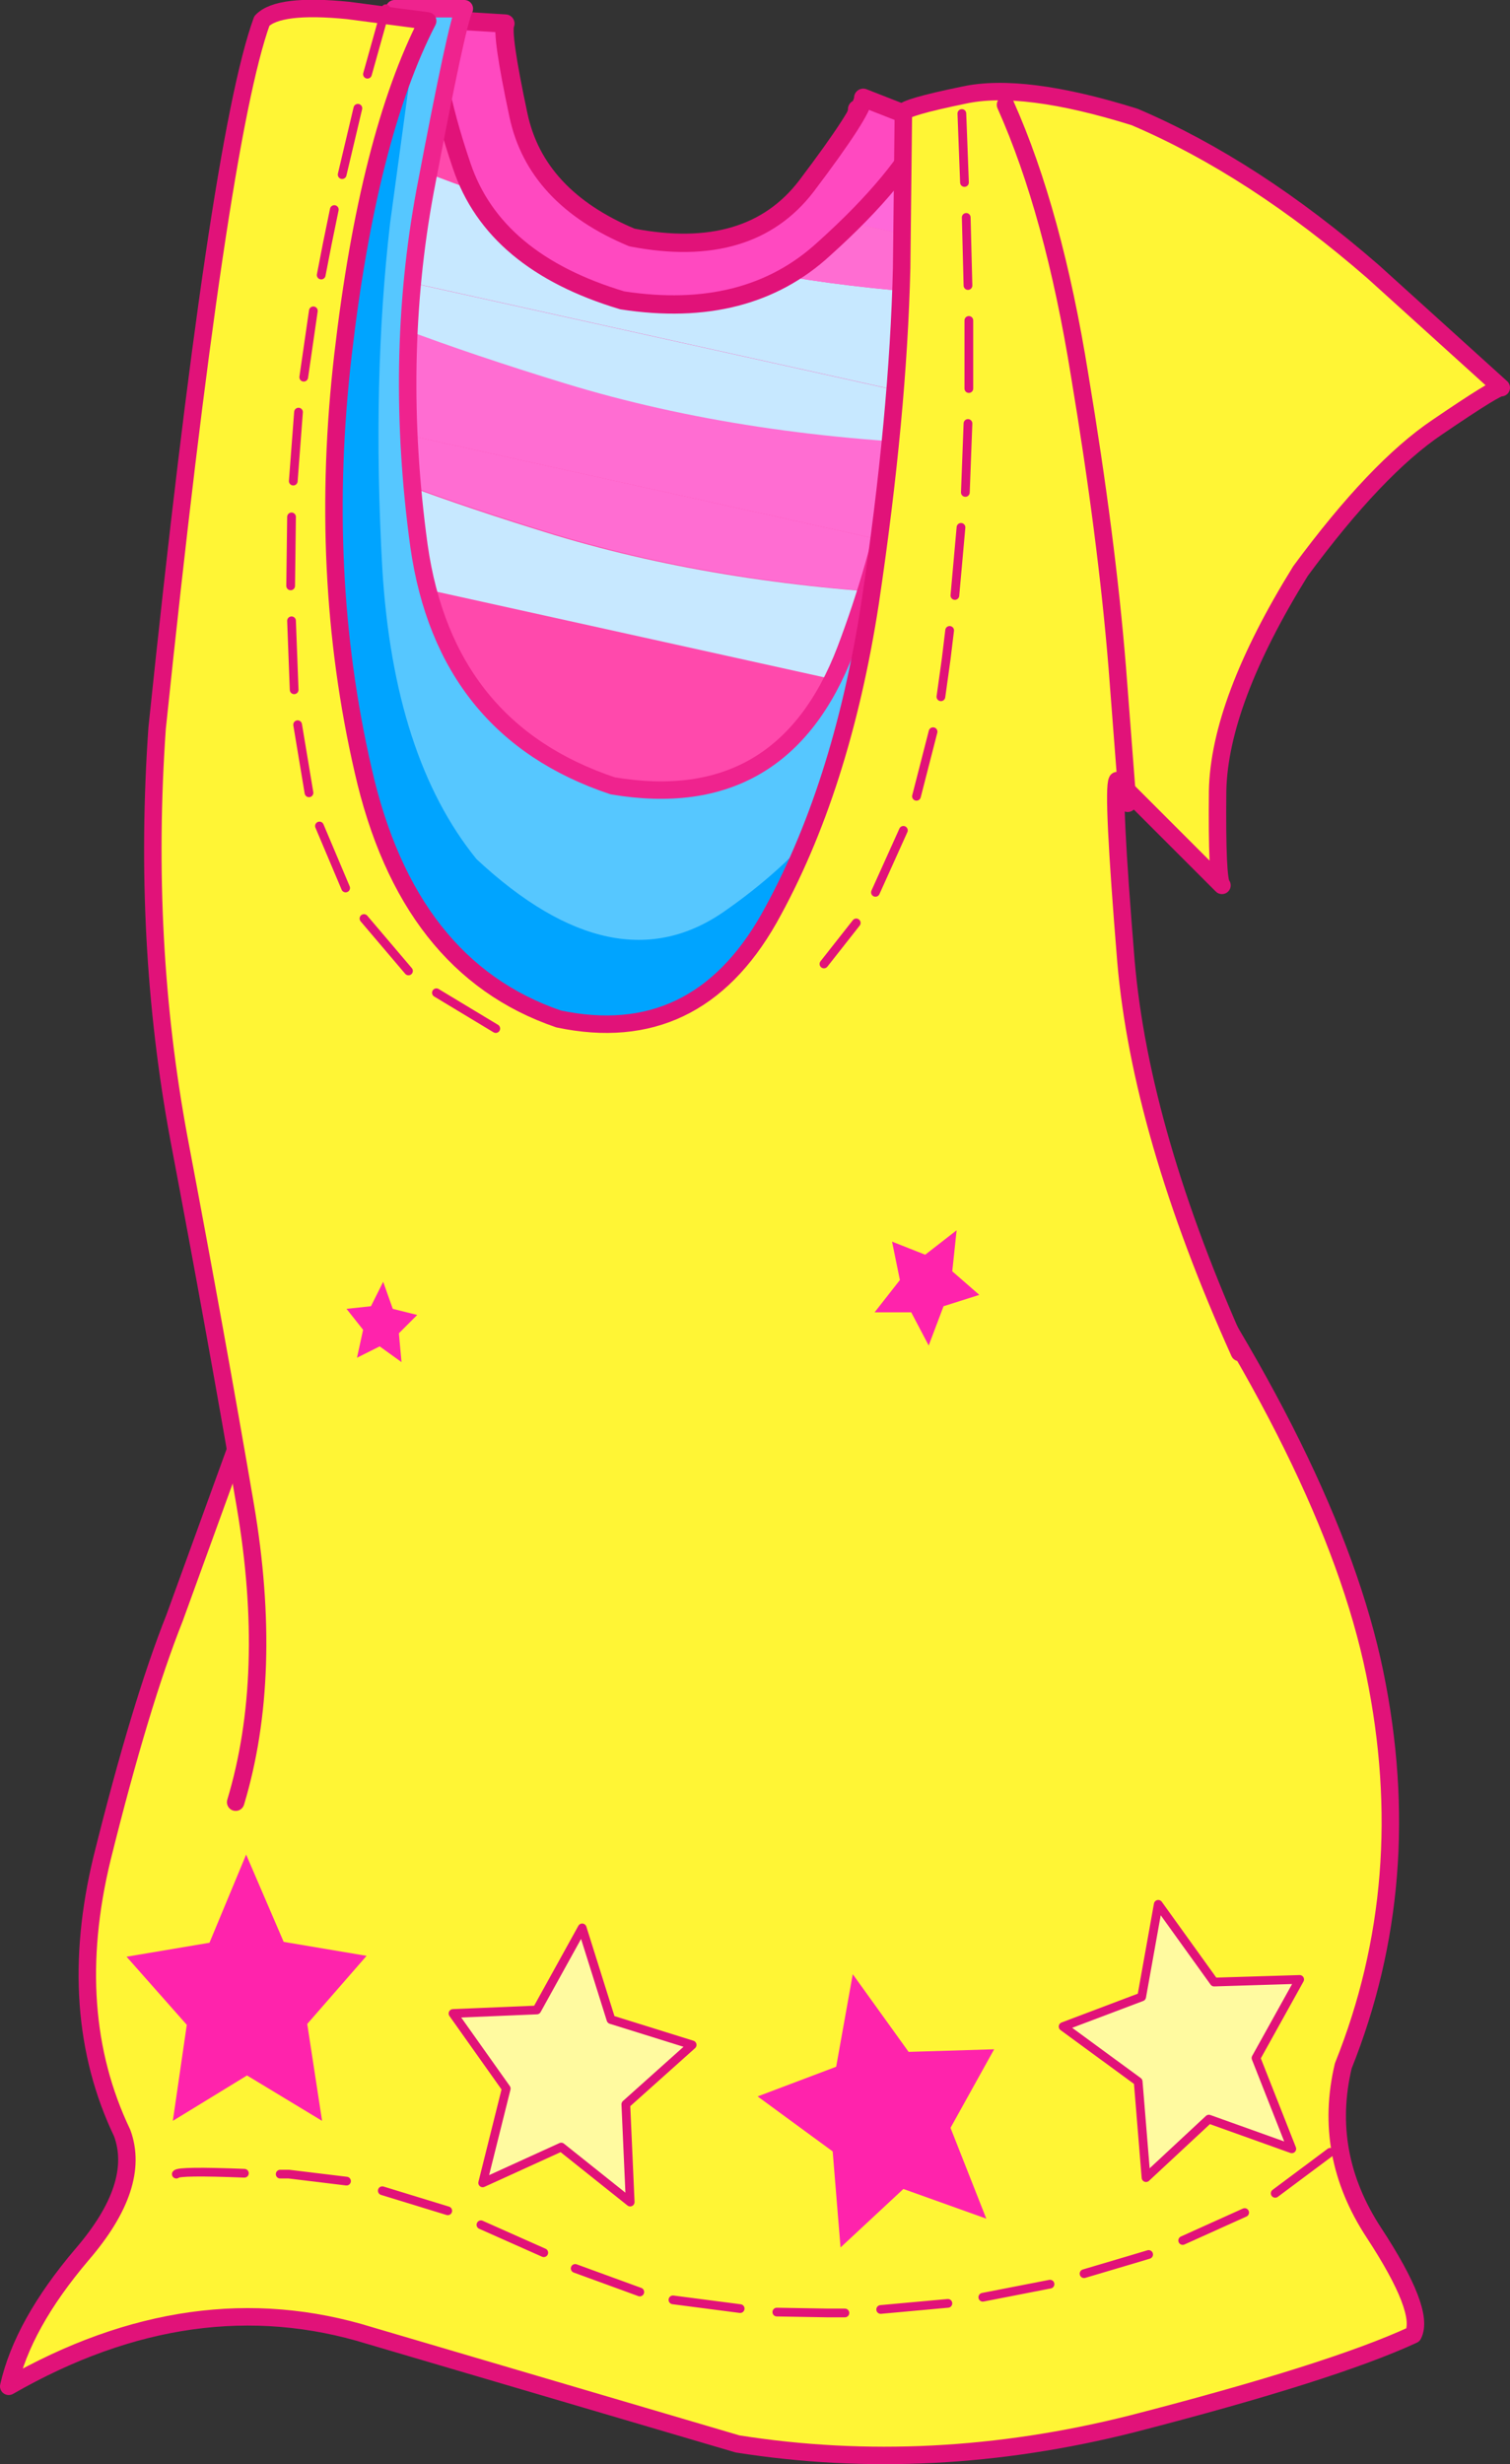
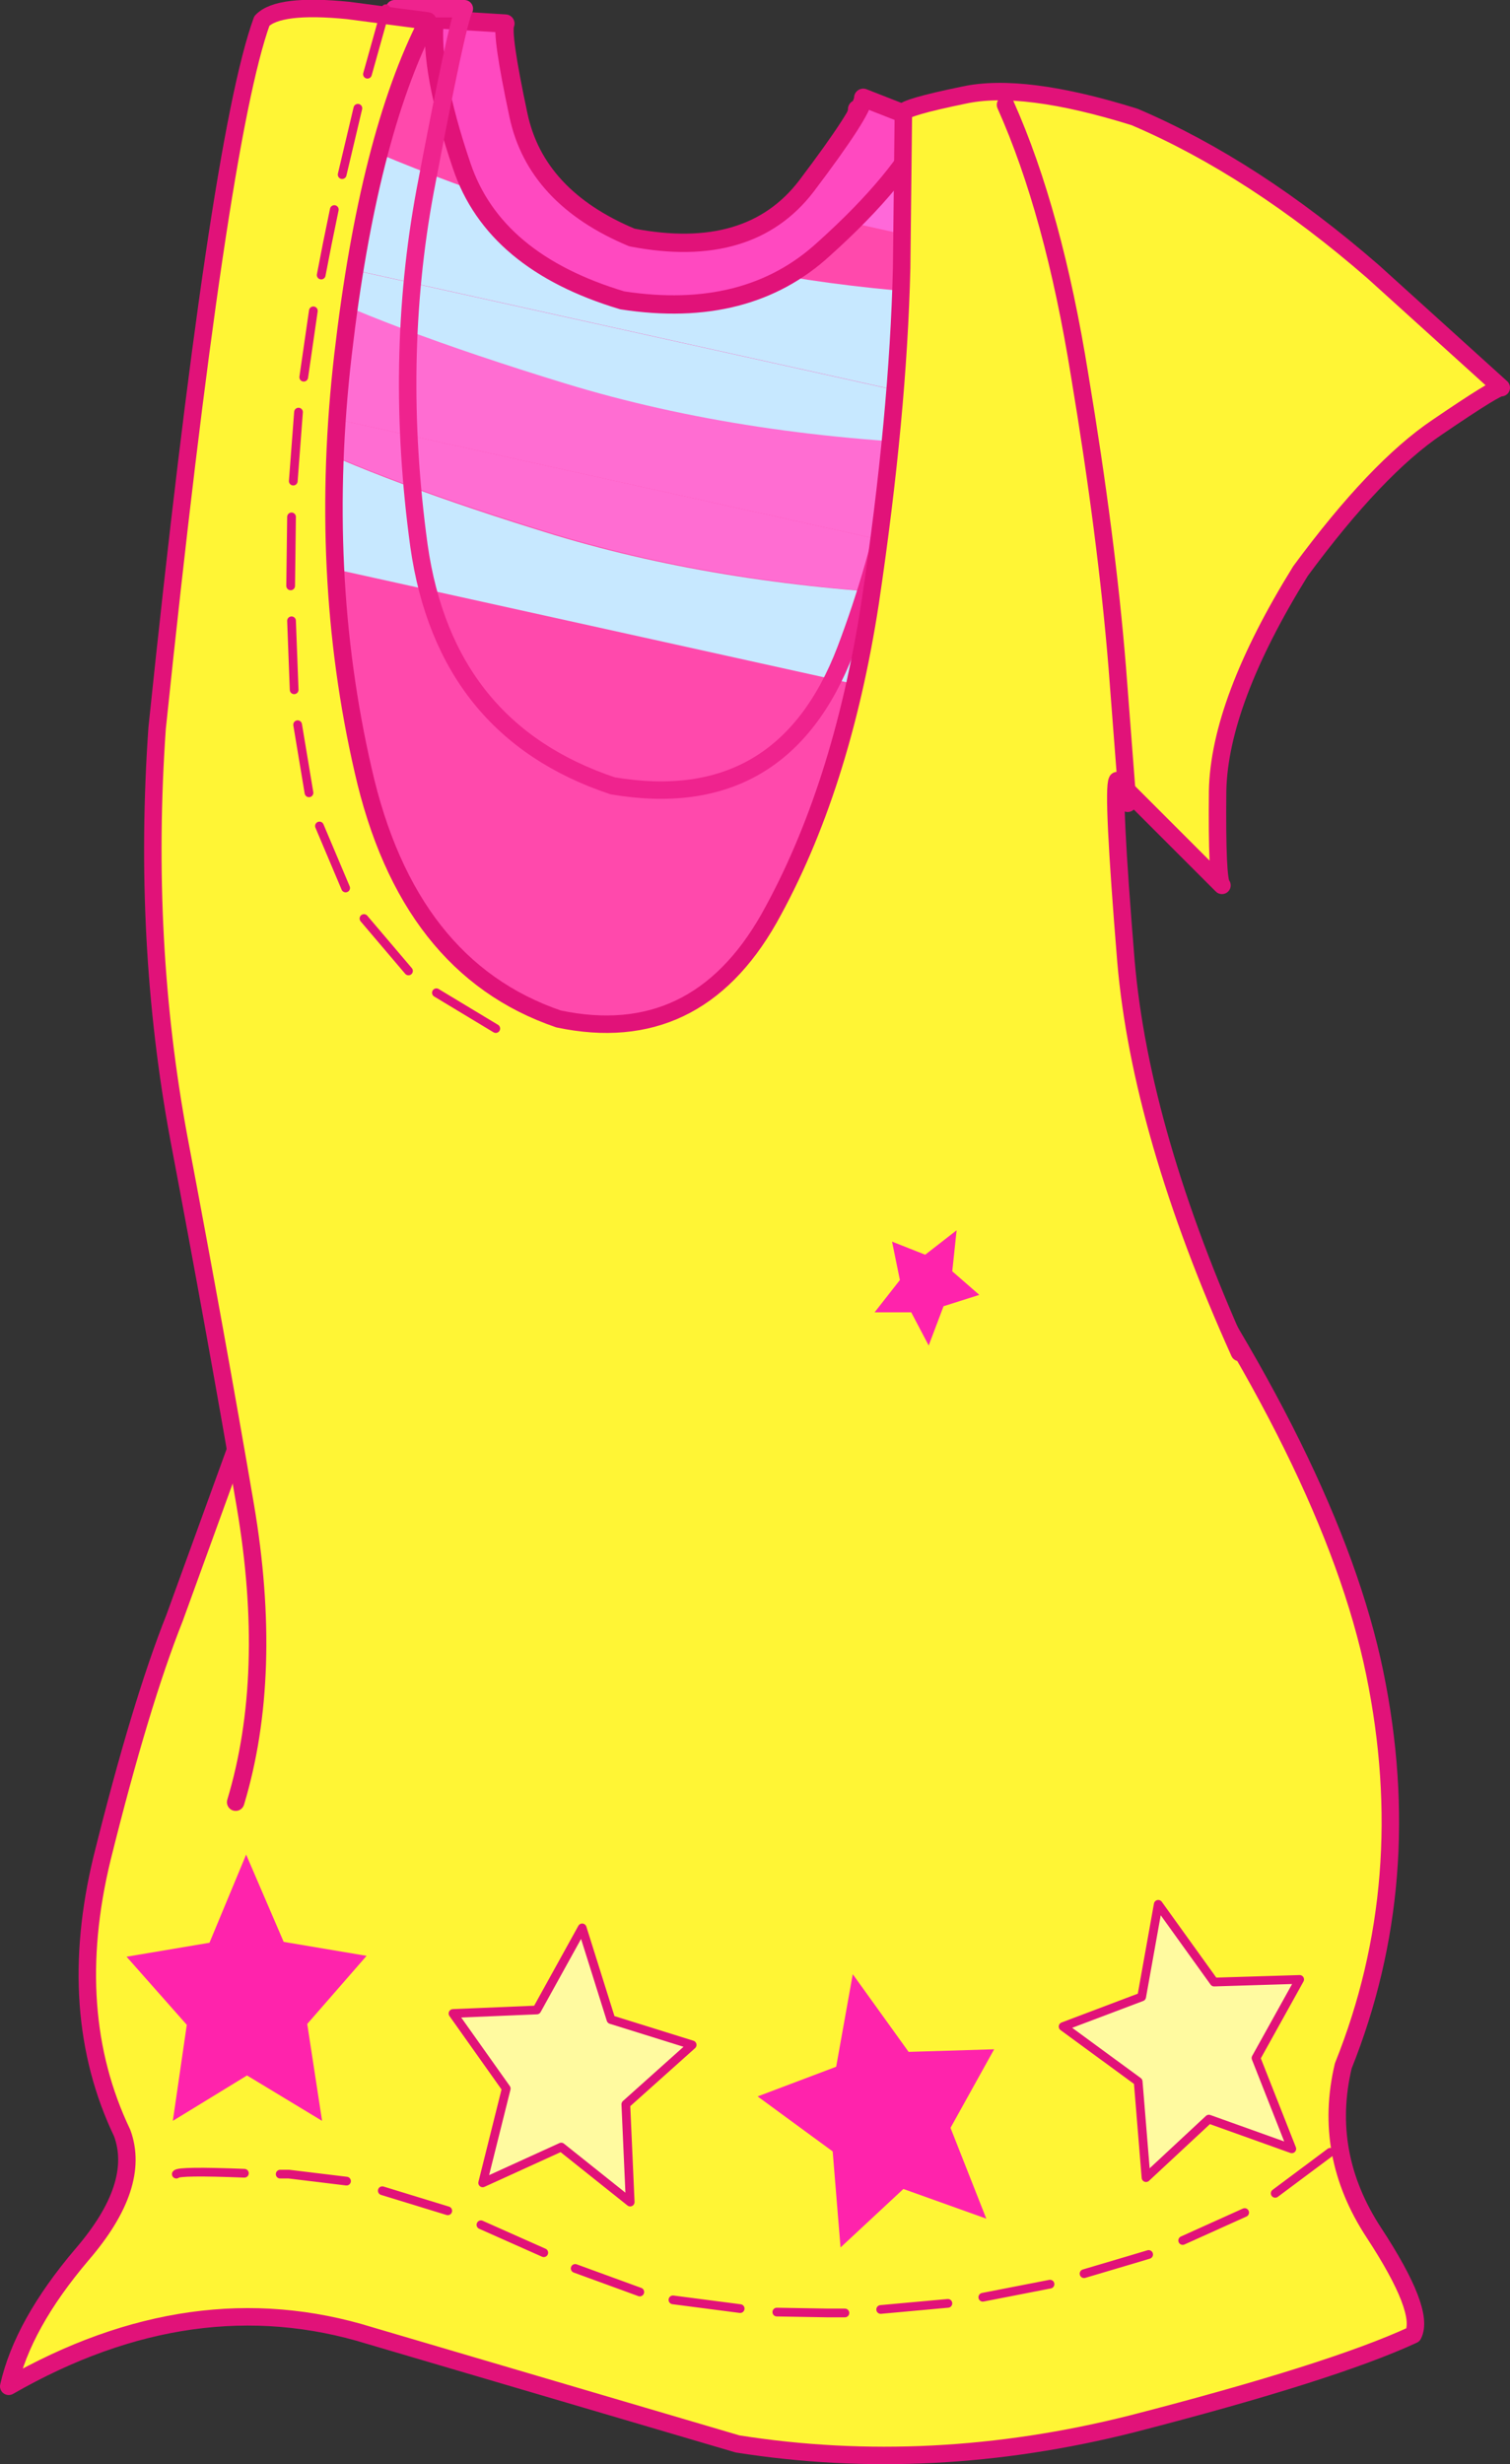
<svg xmlns="http://www.w3.org/2000/svg" height="141.1px" width="86.5px">
  <rect width="100%" height="100%" fill="#333333" stroke="none" />
  <g transform="matrix(1.0, 0.0, 0.0, 1.0, 45.4, 2.15)">
    <path d="M-25.8 -0.65 L-16.8 -0.15 Q-17.05 0.4 -16.05 5.1 -15.05 9.8 -9.55 12.1 -2.8 13.4 0.45 9.15 3.75 4.9 3.7 4.1 L13.95 8.1 -1.8 71.35 -21.8 68.85 -25.1 54.1 Q-28.05 40.25 -29.3 23.95 -30.55 7.6 -25.8 -0.65" fill="#ff49ac" fill-rule="evenodd" stroke="none" />
    <path d="M-25.8 -0.65 L-16.8 -0.15 Q-17.05 0.4 -16.05 5.1 -15.05 9.8 -9.55 12.1 -2.8 13.4 0.45 9.15 3.75 4.9 3.7 4.1 L13.95 8.1 -1.8 71.35 -21.8 68.85 -25.1 54.1 Q-28.05 40.25 -29.3 23.95 -30.55 7.6 -25.8 -0.65 Z" fill="none" stroke="#e11279" stroke-linecap="round" stroke-linejoin="round" stroke-width="1.05" />
    <path d="M10.4 23.3 L8.85 29.6 -29.1 21.2 -29.1 13.7 Q-23.5 16.55 -13.05 19.75 -2.6 23.0 10.4 23.3" fill="#ff6dd2" fill-rule="evenodd" stroke="none" />
    <path d="M-16.45 -0.45 L-16.35 1.8 Q-16.15 3.9 -15.05 6.55 L-27.6 3.75 Q-26.8 1.0 -25.45 -0.95 L-16.45 -0.45" fill="#ff49ac" fill-rule="evenodd" stroke="none" />
    <path d="M14.25 7.8 L13.05 12.75 -0.25 9.8 Q1.9 7.8 2.95 5.85 L4.0 3.8 14.25 7.8" fill="#ff68d9" fill-rule="evenodd" stroke="none" />
    <path d="M10.95 21.3 L-29.0 12.45 Q-28.75 8.1 -27.85 4.65 -22.2 7.7 -10.15 11.4 L-9.2 11.75 -7.45 12.15 Q1.7 14.6 12.55 14.85 L10.95 21.3" fill="#c7e8ff" fill-rule="evenodd" stroke="none" />
    <path d="M8.3 31.95 L6.85 37.75 -28.45 29.95 -29.0 22.75 Q-23.4 25.5 -13.6 28.5 -3.8 31.45 8.3 31.95" fill="#c7e8ff" fill-rule="evenodd" stroke="none" />
-     <path d="M-7.45 12.15 Q-2.95 12.45 -0.2 9.8 L13.05 12.75 12.55 14.85 Q1.7 14.6 -7.45 12.15" fill="#ff6dd2" fill-rule="evenodd" stroke="none" />
    <path d="M-15.05 6.55 Q-13.75 9.7 -10.15 11.45 -22.2 7.7 -27.85 4.7 L-27.6 3.75 -15.05 6.55" fill="#ff49ac" fill-rule="evenodd" stroke="none" />
    <path d="M10.9 21.3 L10.4 23.35 Q-2.6 23.0 -13.05 19.8 -23.5 16.6 -29.1 13.75 L-29.05 12.45 10.9 21.3" fill="#c7e8ff" fill-rule="evenodd" stroke="none" />
    <path d="M8.85 29.6 L8.25 31.95 Q-3.8 31.4 -13.6 28.45 -23.4 25.45 -29.05 22.7 L-29.1 21.2 8.85 29.6" fill="#ff6dd2" fill-rule="evenodd" stroke="none" />
    <path d="M7.75 4.9 Q6.25 8.1 1.8 12.1 -2.6 16.15 -9.75 15.05 -17.1 12.85 -18.95 7.35 -20.8 1.9 -20.5 -1.05 L-16.45 -0.8 Q-16.7 -0.25 -15.7 4.45 -14.7 9.15 -9.2 11.45 -2.45 12.75 0.8 8.5 4.05 4.2 4.05 3.45 L7.75 4.9" fill="#ff49c0" fill-rule="evenodd" stroke="none" />
    <path d="M7.75 4.9 L4.05 3.45 Q4.05 4.2 0.8 8.5 -2.45 12.75 -9.2 11.45 -14.7 9.15 -15.7 4.45 -16.7 -0.25 -16.45 -0.8 L-20.5 -1.05 Q-20.8 1.9 -18.95 7.35 -17.1 12.85 -9.75 15.05 -2.6 16.15 1.8 12.1 6.25 8.1 7.75 4.9 Z" fill="none" stroke="#e11279" stroke-linecap="round" stroke-linejoin="round" stroke-width="1.05" />
-     <path d="M7.1 6.2 L10.7 70.35 -23.8 74.85 -30.8 15.35 -22.8 -1.65 -18.8 -1.65 Q-19.2 -0.95 -21.05 8.8 -22.85 18.5 -21.4 29.1 -19.9 39.65 -10.3 42.85 -0.55 44.5 3.05 35.05 6.65 25.55 6.95 15.25 L7.1 6.2" fill="#56c7ff" fill-rule="evenodd" stroke="none" />
    <path d="M7.1 6.2 L10.7 70.35 -23.8 74.85 -30.8 15.35 -22.8 -1.65 -18.8 -1.65 Q-19.2 -0.95 -21.05 8.8 -22.85 18.5 -21.4 29.1 -19.9 39.65 -10.3 42.85 -0.55 44.5 3.05 35.05 6.65 25.55 6.95 15.25 L7.1 6.2 6.95 4.1" fill="none" stroke="#ef238e" stroke-linecap="round" stroke-linejoin="round" stroke-width="1.0" />
-     <path d="M3.25 61.05 L-28.75 58.4 -28.9 45.1 Q-28.9 32.65 -27.45 19.05 -26.0 5.4 -21.75 1.05 L-23.05 10.6 Q-24.1 19.65 -23.5 30.4 -22.85 41.2 -18.1 47.05 -10.15 54.45 -3.85 50.0 2.45 45.6 4.9 39.7 L3.25 61.05" fill="#00a4ff" fill-rule="evenodd" stroke="none" />
    <path d="M19.35 65.3 Q30.9 81.75 33.35 93.65 35.8 105.55 31.55 116.15 30.35 121.2 33.3 125.7 36.25 130.2 35.55 131.55 30.9 133.7 19.45 136.65 7.95 139.55 -3.15 137.8 L-24.2 131.6 Q-34.35 128.45 -44.9 134.5 -44.1 130.95 -40.7 126.95 -37.3 123.0 -38.4 120.0 -41.7 113.1 -39.55 104.25 -37.35 95.4 -35.4 90.5 L-31.75 80.45 Q-30.6 77.65 -30.25 75.85 -29.95 74.05 -30.0 69.9 L19.35 65.3" fill="#fff535" fill-rule="evenodd" stroke="none" />
    <path d="M-30.0 69.9 Q-29.95 74.05 -30.25 75.85 -30.6 77.65 -31.75 80.45 L-35.4 90.5 Q-37.35 95.4 -39.55 104.25 -41.7 113.1 -38.4 120.0 -37.3 123.0 -40.7 126.95 -44.1 130.95 -44.9 134.5 -34.35 128.45 -24.2 131.6 L-3.15 137.8 Q7.95 139.55 19.45 136.65 30.9 133.7 35.55 131.55 36.25 130.2 33.3 125.7 30.35 121.2 31.55 116.15 35.8 105.55 33.35 93.65 30.9 81.75 19.35 65.3" fill="none" stroke="#e11279" stroke-linecap="round" stroke-linejoin="round" stroke-width="1.0" />
    <path d="M-31.9 101.05 Q-29.7 93.75 -31.35 84.05 -33.0 74.4 -35.15 63.05 -37.25 51.75 -36.4 39.55 -32.9 5.95 -30.4 -0.95 -29.45 -1.95 -25.45 -1.55 L-20.9 -0.95 Q-24.3 5.65 -25.75 18.15 -27.2 30.65 -24.6 41.95 -22.05 53.25 -13.4 56.2 -5.55 57.85 -1.35 50.45 2.8 43.05 4.45 32.35 6.05 21.6 6.25 13.2 L6.35 4.3 Q6.4 4.0 9.8 3.3 13.2 2.55 19.6 4.55 26.4 7.45 33.25 13.4 L40.6 20.05 Q40.4 19.95 36.95 22.3 33.45 24.65 29.1 30.55 24.45 38.05 24.35 43.15 24.3 48.3 24.6 48.55 L18.6 42.55 Q18.3 43.1 19.1 52.9 19.95 62.75 25.6 75.3 L-31.9 101.05" fill="#fff535" fill-rule="evenodd" stroke="none" />
    <path d="M-31.9 101.05 Q-29.7 93.75 -31.35 84.05 -33.0 74.4 -35.15 63.05 -37.25 51.75 -36.4 39.55 -32.9 5.95 -30.4 -0.95 -29.45 -1.95 -25.45 -1.55 L-20.9 -0.95 Q-24.3 5.65 -25.75 18.15 -27.2 30.65 -24.6 41.95 -22.05 53.25 -13.4 56.2 -5.55 57.85 -1.35 50.45 2.8 43.05 4.45 32.35 6.05 21.6 6.25 13.2 L6.35 4.3 Q6.4 4.0 9.8 3.3 13.2 2.55 19.6 4.55 26.4 7.45 33.25 13.4 L40.6 20.05 Q40.4 19.95 36.95 22.3 33.45 24.65 29.1 30.55 24.45 38.05 24.35 43.15 24.3 48.3 24.6 48.55 L18.6 42.55 Q18.3 43.1 19.1 52.9 19.95 62.75 25.6 75.3" fill="none" stroke="#e11279" stroke-linecap="round" stroke-linejoin="round" stroke-width="1.0" />
    <path d="M19.2 43.85 L12.2 3.85 Q14.95 10.0 16.45 19.35 18.0 28.65 18.6 36.05 L19.2 43.85" fill="#fff535" fill-rule="evenodd" stroke="none" />
    <path d="M19.2 43.85 L18.6 36.05 Q18.0 28.65 16.45 19.35 14.95 10.0 12.2 3.85" fill="none" stroke="#e11279" stroke-linecap="round" stroke-linejoin="round" stroke-width="1.0" />
    <path d="M-27.8 113.75 L-26.95 119.3 -31.25 116.7 -35.5 119.3 -34.7 113.8 -38.15 109.9 -33.4 109.1 -31.3 104.05 -29.15 109.05 -24.4 109.85 -27.8 113.75" fill="#ff23ac" fill-rule="evenodd" stroke="none" />
    <path d="M-9.55 118.35 L-9.3 123.95 -13.25 120.8 -17.75 122.85 -16.4 117.45 -19.45 113.15 -14.65 112.95 -12.05 108.25 -10.4 113.5 -5.75 114.95 -9.55 118.35" fill="#fffaa0" fill-rule="evenodd" stroke="none" />
    <path d="M-9.55 118.35 L-9.3 123.95 -13.25 120.8 -17.75 122.85 -16.4 117.45 -19.45 113.15 -14.65 112.95 -12.05 108.25 -10.4 113.5 -5.75 114.95 -9.55 118.35 Z" fill="none" stroke="#e11279" stroke-linecap="round" stroke-linejoin="round" stroke-width="0.5" />
    <path d="M9.05 119.7 L11.1 124.9 6.35 123.2 2.75 126.55 2.3 121.05 -2.0 117.9 2.5 116.2 3.45 110.9 6.65 115.35 11.55 115.2 9.05 119.7" fill="#ff23ac" fill-rule="evenodd" stroke="none" />
    <path d="M4.7 73.0 L6.15 71.15 5.7 68.95 7.6 69.7 9.4 68.3 9.15 70.65 10.7 72.0 8.65 72.65 7.8 74.9 6.8 73.0 4.7 73.0" fill="#ff23ac" fill-rule="evenodd" stroke="none" />
-     <path d="M-22.55 74.2 L-22.4 75.85 -23.65 74.95 -24.95 75.6 -24.6 74.0 -25.55 72.8 -24.15 72.65 -23.45 71.25 -22.9 72.8 -21.5 73.15 -22.55 74.2" fill="#ff23ac" fill-rule="evenodd" stroke="none" />
    <path d="M26.55 115.7 L28.6 120.9 23.85 119.2 20.25 122.55 19.8 117.05 15.5 113.9 20.0 112.2 20.95 106.9 24.15 111.35 29.05 111.2 26.55 115.7" fill="#fffaa0" fill-rule="evenodd" stroke="none" />
    <path d="M26.55 115.7 L28.6 120.9 23.85 119.2 20.25 122.55 19.8 117.05 15.5 113.9 20.0 112.2 20.95 106.9 24.15 111.35 29.05 111.2 26.55 115.7 Z" fill="none" stroke="#e11279" stroke-linecap="round" stroke-linejoin="round" stroke-width="0.5" />
    <path d="M27.65 123.45 L30.8 121.1 M22.35 126.15 L25.9 124.55 M16.7 128.05 L19.4 127.25 20.4 126.95 M10.9 129.4 L14.75 128.65 M5.05 130.1 L8.9 129.75 M-12.45 127.75 L-8.75 129.1 M-6.85 129.55 L-3.0 130.05 M-0.9 130.25 L2.0 130.3 3.0 130.3 M-35.3 122.35 Q-35.15 122.15 -31.4 122.3 M-29.35 122.35 L-28.85 122.35 -25.55 122.75 M-23.5 123.3 L-19.75 124.45 M-17.85 125.25 L-14.25 126.85" fill="none" stroke="#e11279" stroke-linecap="round" stroke-linejoin="round" stroke-width="0.5" />
    <path d="M-23.3 -1.65 L-24.35 2.1 M-24.9 4.05 L-25.8 7.85 M-26.25 9.85 L-26.65 11.8 -27.0 13.6 M-27.45 15.65 L-28.0 19.45 M-28.7 27.45 L-28.75 31.4 M-28.7 33.4 L-28.55 37.35 M-28.35 39.35 L-27.7 43.25 M-28.3 21.45 L-28.6 25.4 M-20.4 54.7 L-17.0 56.75 M-24.55 50.45 L-22.0 53.45 M-27.1 45.15 L-25.6 48.7" fill="none" stroke="#e11279" stroke-linecap="round" stroke-linejoin="round" stroke-width="0.5" />
-     <path d="M9.7 4.35 L9.85 8.3 M9.95 10.3 L10.05 14.2 M10.1 16.2 L10.1 20.1 M10.05 22.1 L9.9 26.05 M3.65 50.7 L1.8 53.05 M9.0 33.95 L8.8 35.6 8.5 37.75 M8.05 39.75 L7.1 43.45 M6.35 45.4 L4.75 48.95 M9.65 28.05 L9.3 31.95" fill="none" stroke="#e11279" stroke-linecap="round" stroke-linejoin="round" stroke-width="0.5" />
  </g>
</svg>